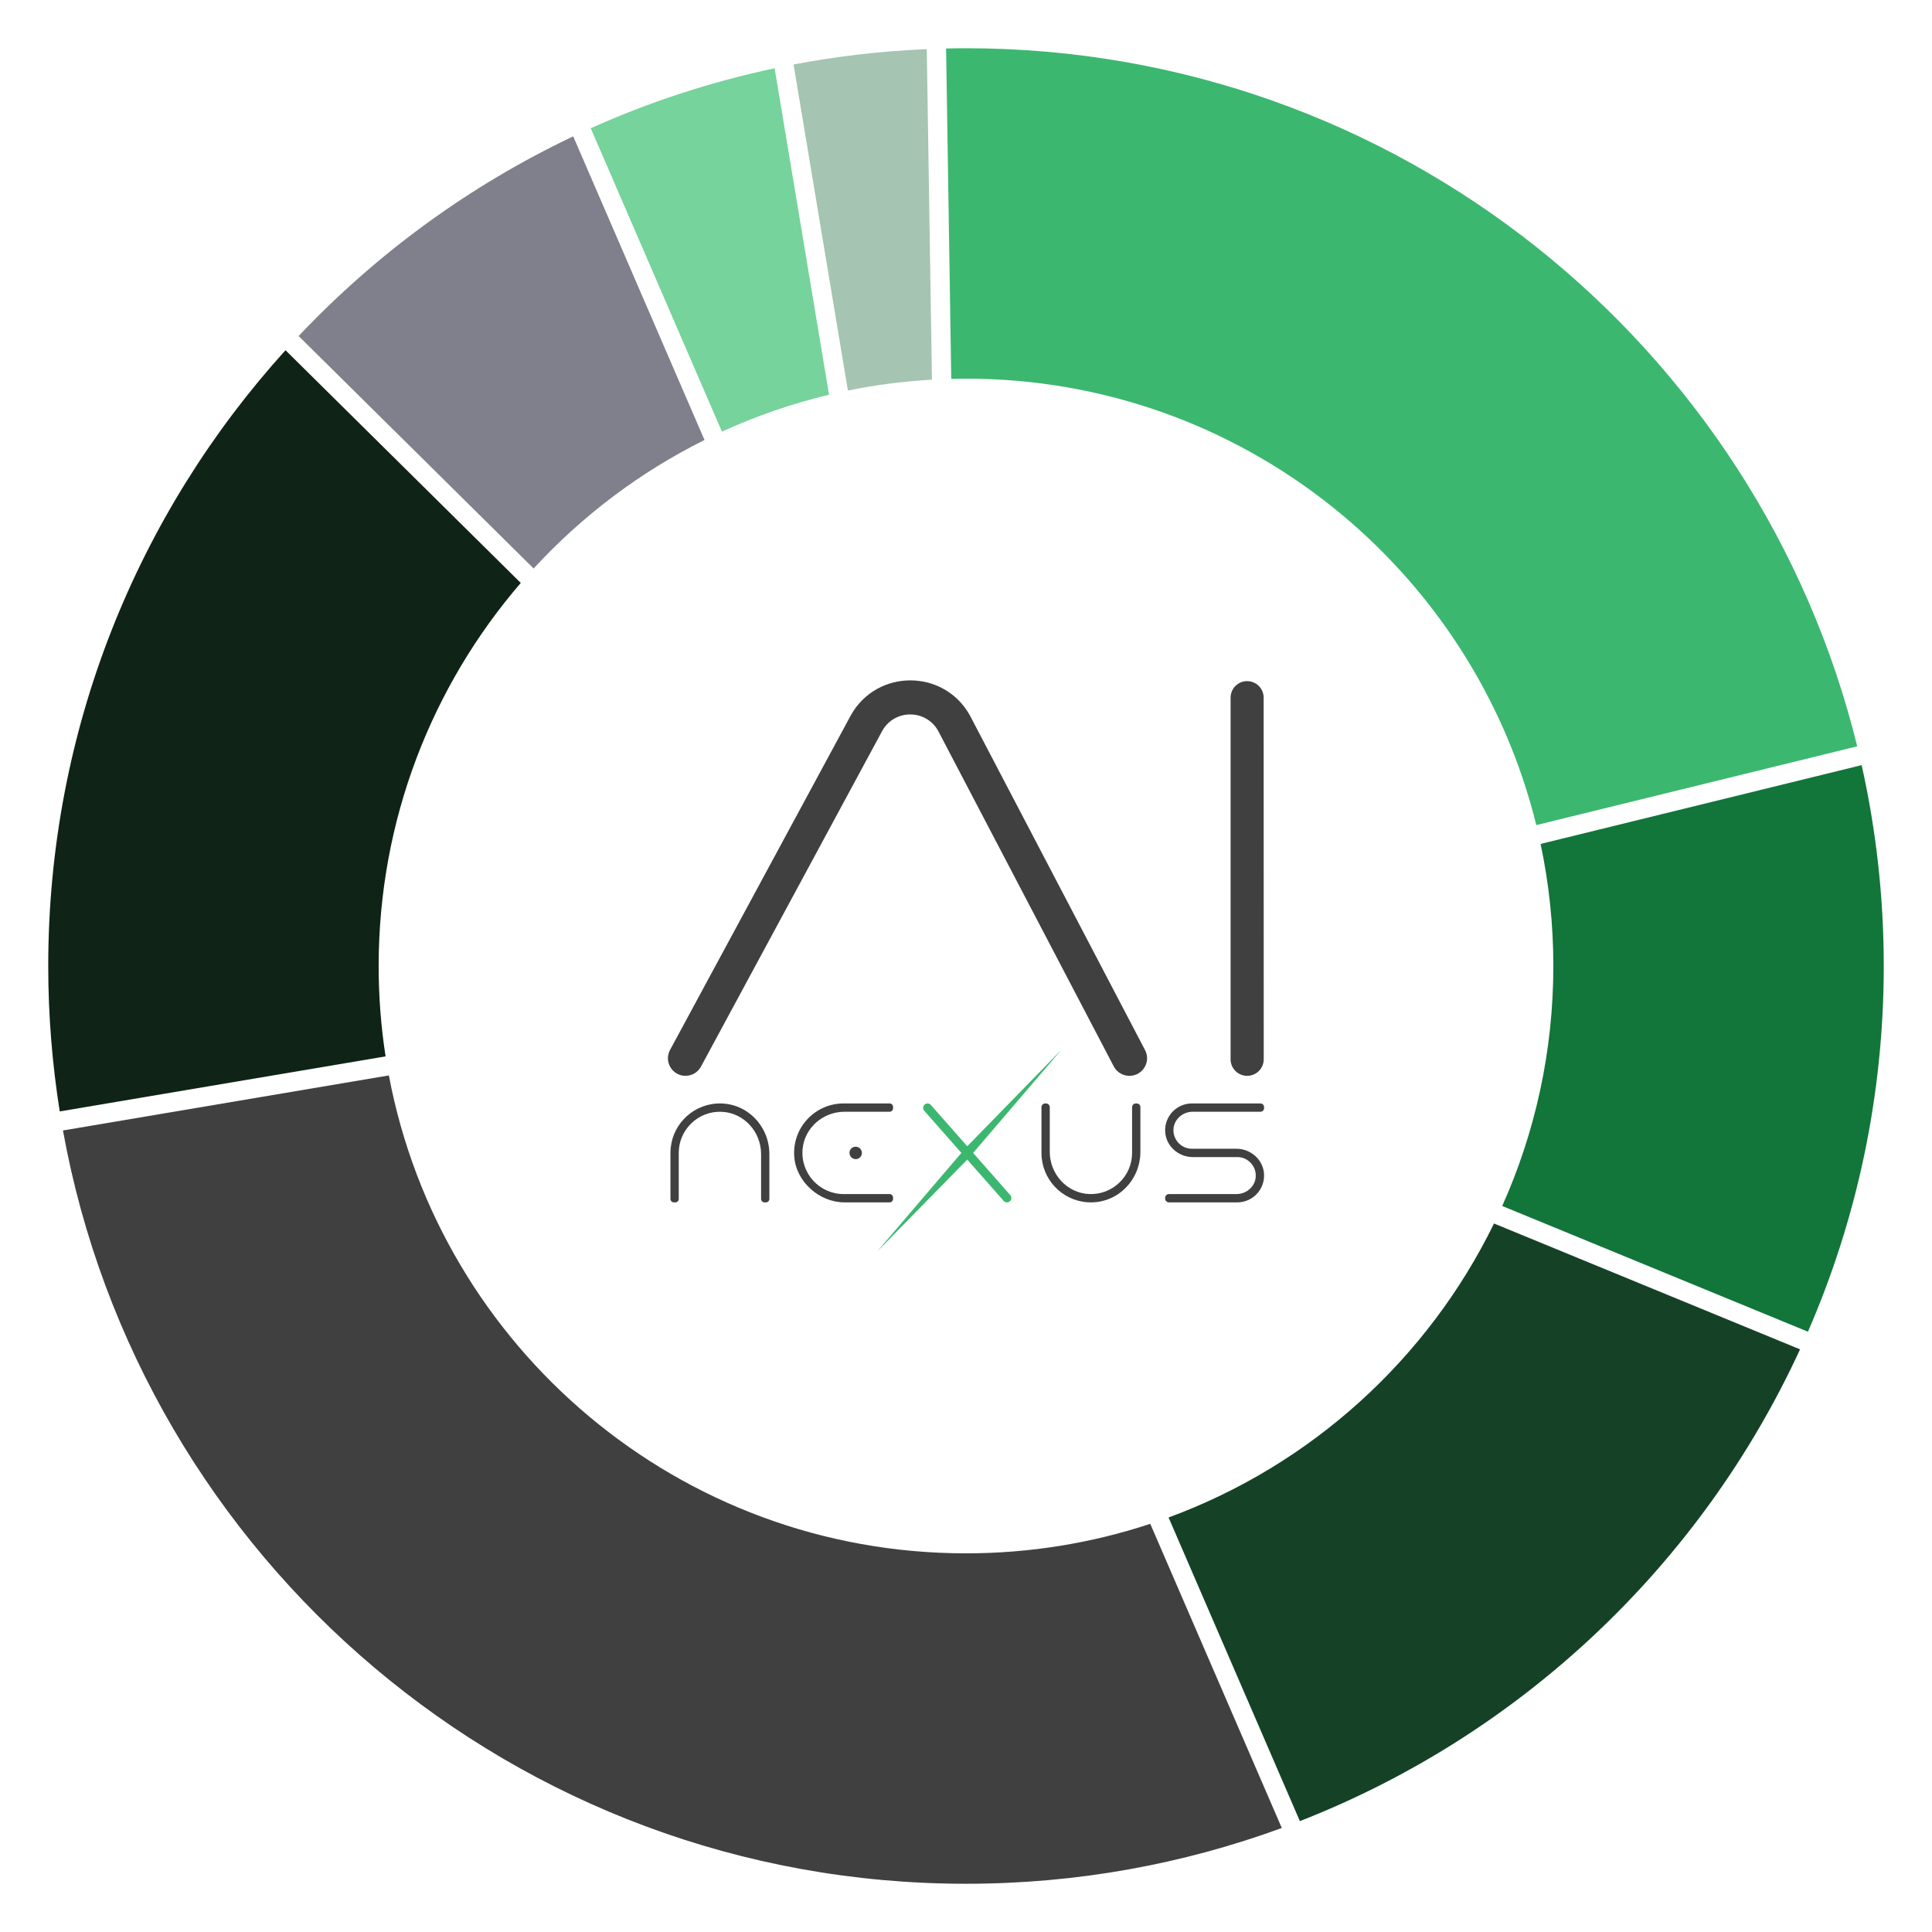
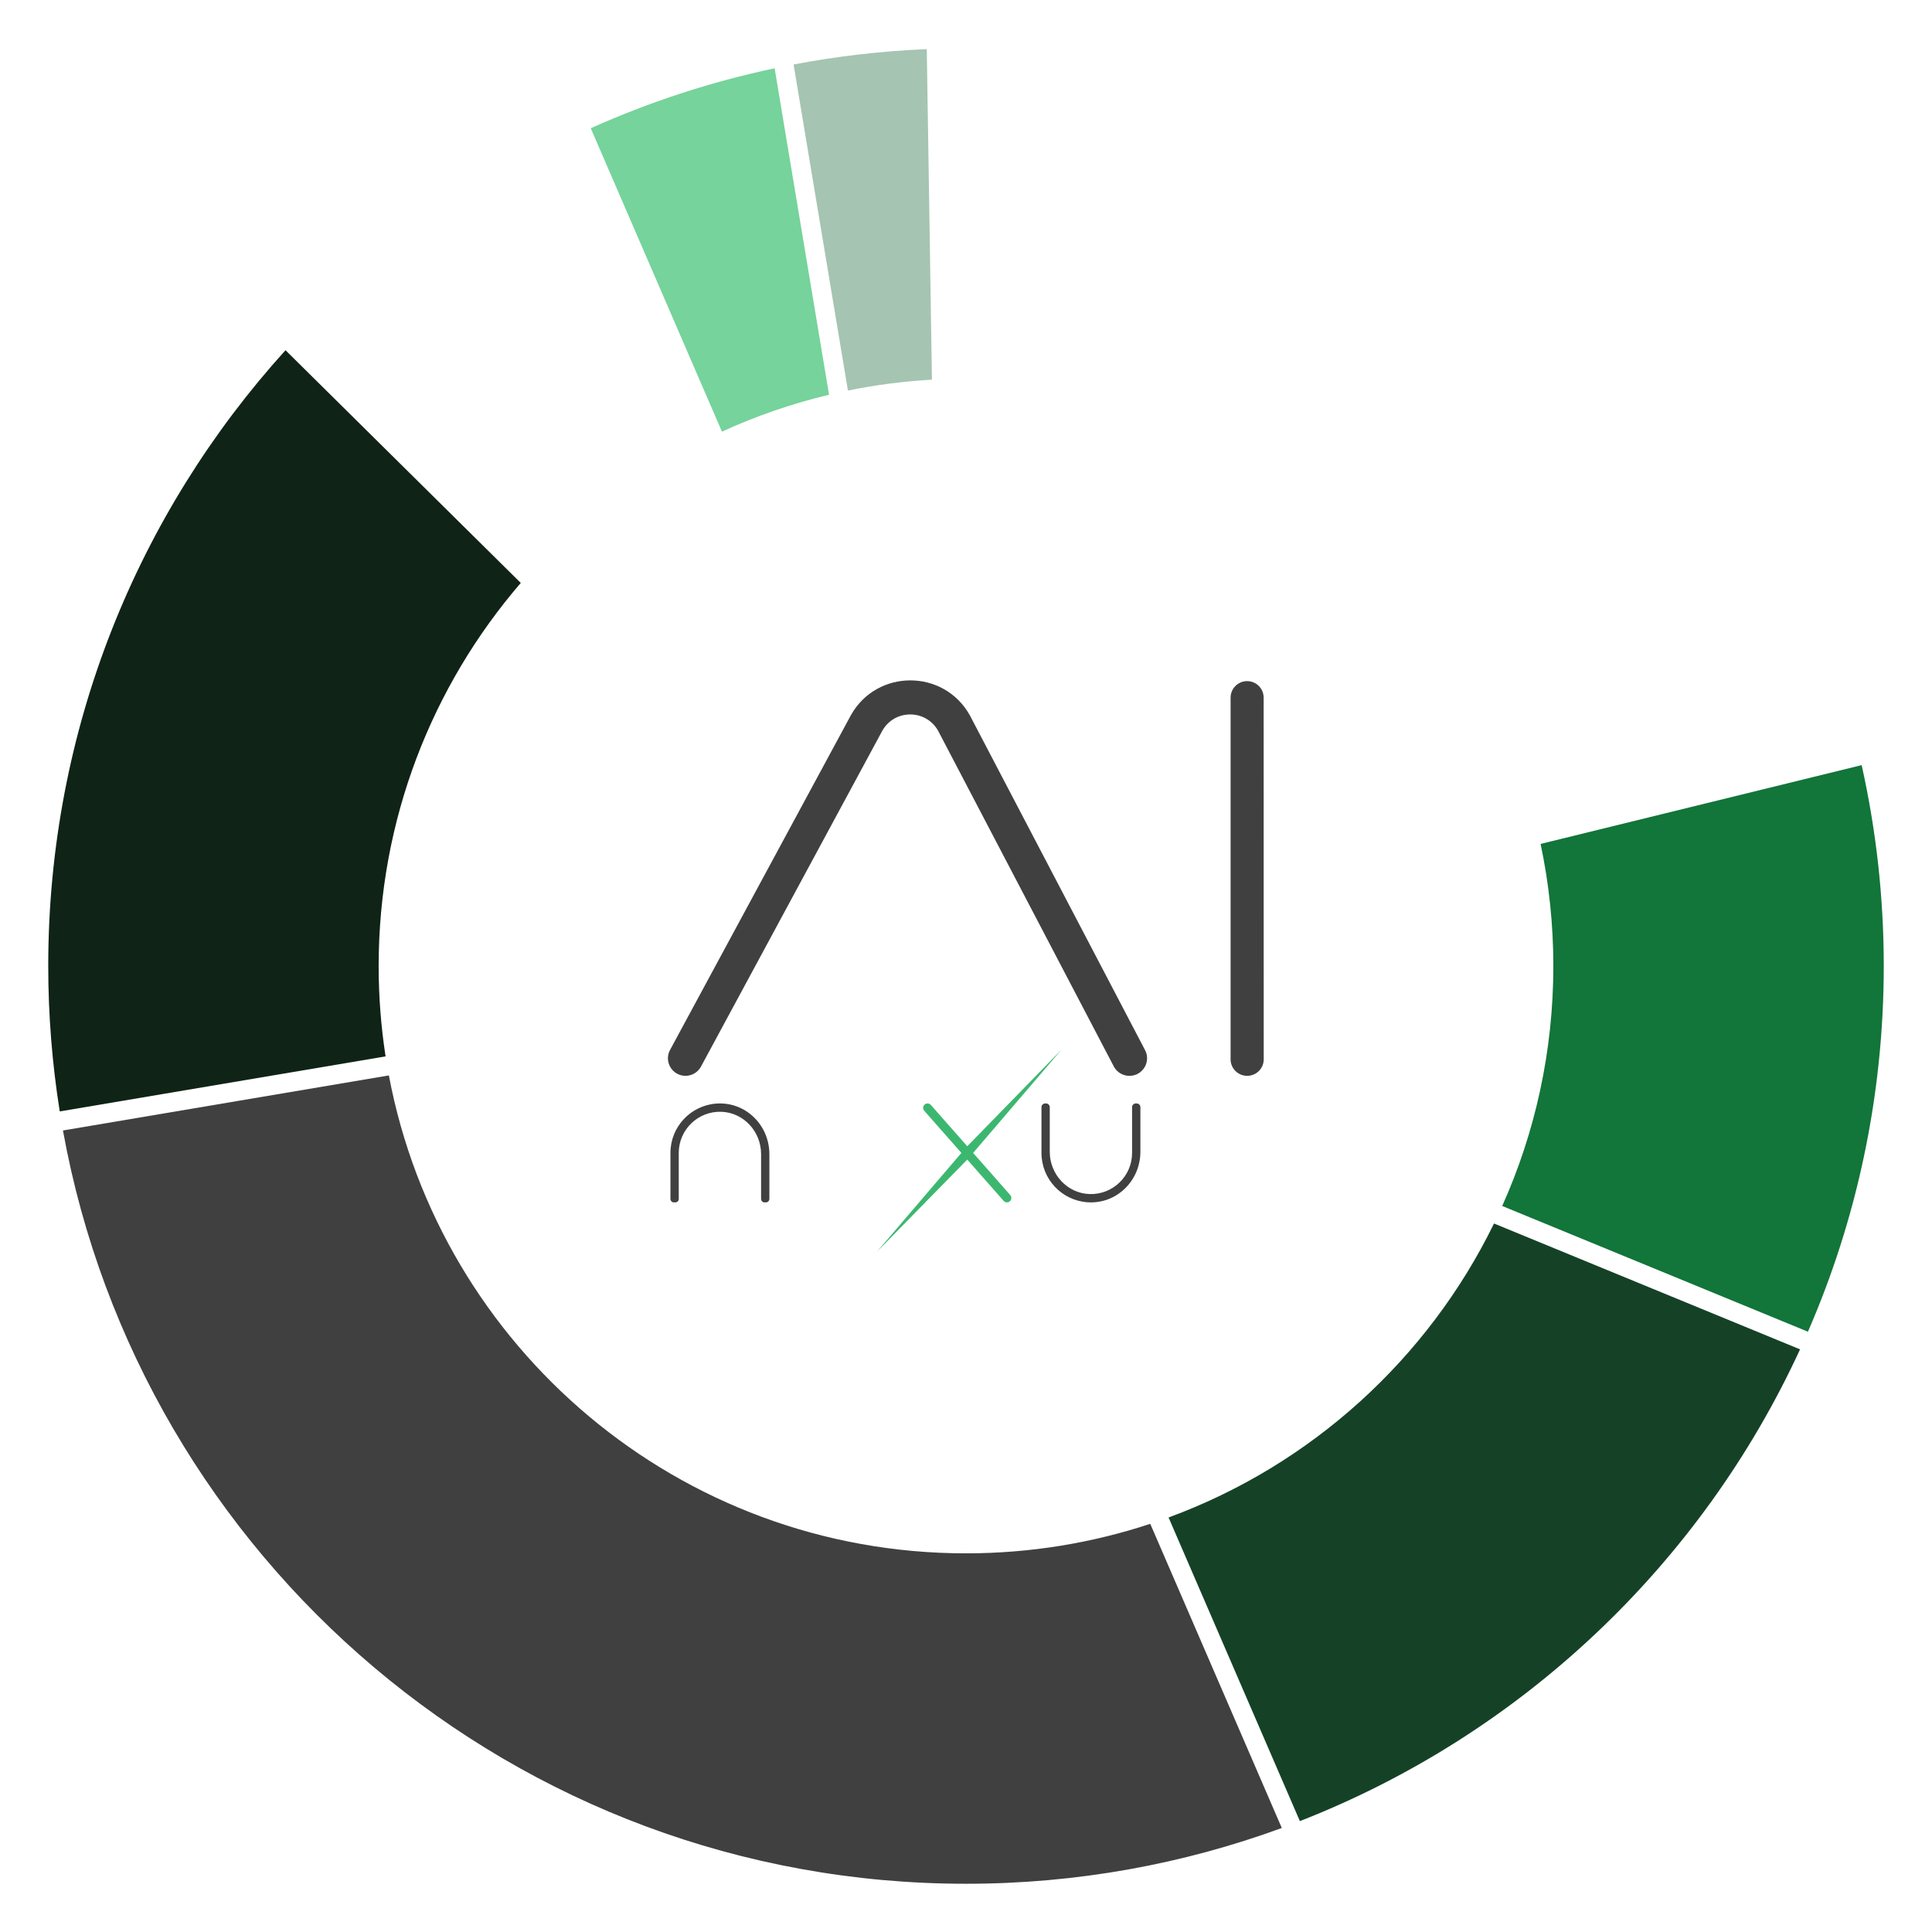
<svg xmlns="http://www.w3.org/2000/svg" id="Capa_1" viewBox="0 0 300 300">
  <path d="M150.586,111.053l27.181,51.939c1.02,1.818-.294,4.062-2.378,4.062h-.027c-.986,0-1.896-.533-2.378-1.393l-27.313-52.184c-1.898-3.383-6.767-3.385-8.668-.003l-28.179,52.189c-.483.859-1.392,1.391-2.378,1.391h0c-2.086,0-3.4-2.246-2.377-4.064l28.063-51.946c4.048-7.197,14.412-7.192,18.453.009Z" fill="#404041" stroke-width="0" />
  <path d="M193.653,105.766h0c1.417,0,2.566,1.149,2.567,2.566l.011,56.156c0,1.418-1.149,2.567-2.567,2.567h-.011c-1.417,0-2.567-1.149-2.567-2.567v-56.156c0-1.417,1.149-2.567,2.567-2.567Z" fill="#404041" stroke-width="0" />
  <path d="M119.469,179.22v6.946c0,.298-.241.539-.539.539h-.216c-.295,0-.534-.239-.534-.534v-6.978c0-3.468-2.692-6.432-6.158-6.557-3.631-.13-6.626,2.785-6.626,6.388v7.153c0,.291-.236.528-.528.528h-.224c-.297,0-.538-.241-.538-.538v-7.143c0-4.057,3.145-7.379,7.13-7.662,4.521-.321,8.232,3.325,8.232,7.858Z" fill="#404041" stroke-width="0" />
-   <path d="M138.673,171.879v.212c0,.298-.242.54-.54.54h-6.993c-3.327,0-6.211,2.482-6.513,5.795-.346,3.792,2.643,6.988,6.364,6.988h7.141c.299,0,.541.242.541.541v.212c0,.296-.24.537-.537.537h-6.988c-3.929,0-7.536-3.193-7.818-7.113-.324-4.499,3.231-8.25,7.661-8.25h7.144c.296,0,.537.24.537.537ZM132.682,178.077c.679-.129,1.264.457,1.135,1.136-.072.377-.38.686-.758.758-.68.129-1.265-.458-1.135-1.137.072-.377.381-.685.758-.757Z" fill="#404041" stroke-width="0" />
  <path d="M136.187,194.35l13.097-15.326-5.768-6.545c-.389-.442-.076-1.136.513-1.136h0c.196,0,.383.084.513.232l5.654,6.415,14.634-15.001-13.723,16.036,5.768,6.545c.389.442.076,1.136-.513,1.136h0c-.196,0-.383-.084-.513-.232l-5.654-6.415-14.009,14.292Z" fill="#3cb770" stroke-width="0" />
  <path d="M176.363,171.343h.14c.319,0,.577.258.577.577v6.908c0,4.533-3.711,8.178-8.232,7.858-3.985-.283-7.13-3.605-7.13-7.662v-7.098c0-.322.261-.583.583-.583h.127c.32,0,.579.259.579.579v6.933c0,3.468,2.691,6.432,6.157,6.557,3.631.13,6.626-2.785,6.626-6.387v-7.109c0-.316.256-.572.572-.572Z" fill="#404041" stroke-width="0" />
-   <path d="M196.285,171.902v.166c0,.311-.252.563-.563.563h-10.523c-1.536,0-2.885,1.156-2.981,2.689-.105,1.668,1.222,3.058,2.868,3.058h6.906c2.249,0,4.19,1.727,4.289,3.974.106,2.385-1.797,4.352-4.159,4.352h-10.614c-.323,0-.586-.262-.586-.586v-.114c0-.326.264-.59.59-.59h10.496c1.536,0,2.885-1.156,2.981-2.688.105-1.668-1.222-3.058-2.868-3.058h-6.906c-2.249,0-4.19-1.728-4.289-3.974-.105-2.385,1.797-4.352,4.159-4.352h10.64c.309,0,.56.251.56.56Z" fill="#404041" stroke-width="0" />
  <path d="M58.797,150c0-22.727,8.315-43.511,22.067-59.48l-36.531-36.138C21.438,79.667,7.491,113.204,7.491,150c0,7.685.616,15.226,1.787,22.581l50.594-8.546c-.707-4.575-1.075-9.262-1.075-14.035Z" fill="#102317" stroke-width="0" />
-   <path d="M150,58.797c42.827,0,78.753,29.521,88.554,69.323l49.835-12.232C273.101,53.657,216.947,7.491,150,7.491c-1.033,0-2.063.017-3.091.039l.801,51.297c.761-.019,1.524-.029,2.29-.029Z" fill="#3cb770" stroke-width="0" />
-   <path d="M109.394,68.32l-20.387-47.146c-16.1,7.636-30.541,18.2-42.634,31.006l36.489,36.097c7.513-8.168,16.497-14.959,26.532-19.957Z" fill="#80808c" stroke-width="0" />
  <path d="M128.733,61.296l-8.449-50.694c-9.94,2.109-19.498,5.249-28.554,9.311l20.372,47.11c5.291-2.421,10.854-4.348,16.631-5.728Z" fill="#75d39b" stroke-width="0" />
  <path d="M144.711,58.954l-.802-51.325c-7.039.296-13.944,1.103-20.683,2.384l8.438,50.629c4.249-.867,8.606-1.434,13.047-1.688Z" fill="#a5c4b2" stroke-width="0" />
  <path d="M181.454,235.632l20.389,47.149c34.403-13.442,62.297-39.869,77.668-73.255l-47.522-19.542c-10.271,21.021-28.385,37.509-50.534,45.648Z" fill="#154227" stroke-width="0" />
  <path d="M150,241.203c-44.563,0-81.654-31.963-89.616-74.212l-50.608,8.549c12.036,66.518,70.236,116.97,140.224,116.97,17.23,0,33.747-3.058,49.036-8.661l-20.424-47.23c-8.999,2.971-18.617,4.584-28.612,4.584Z" fill="#404041" stroke-width="0" />
  <path d="M289.076,118.808l-49.852,12.236c1.293,6.116,1.978,12.455,1.978,18.956,0,13.276-2.839,25.888-7.939,37.265l47.472,19.521c7.569-17.4,11.775-36.601,11.775-56.786,0-10.716-1.191-21.152-3.433-31.192Z" fill="#12753a" stroke-width="0" />
</svg>